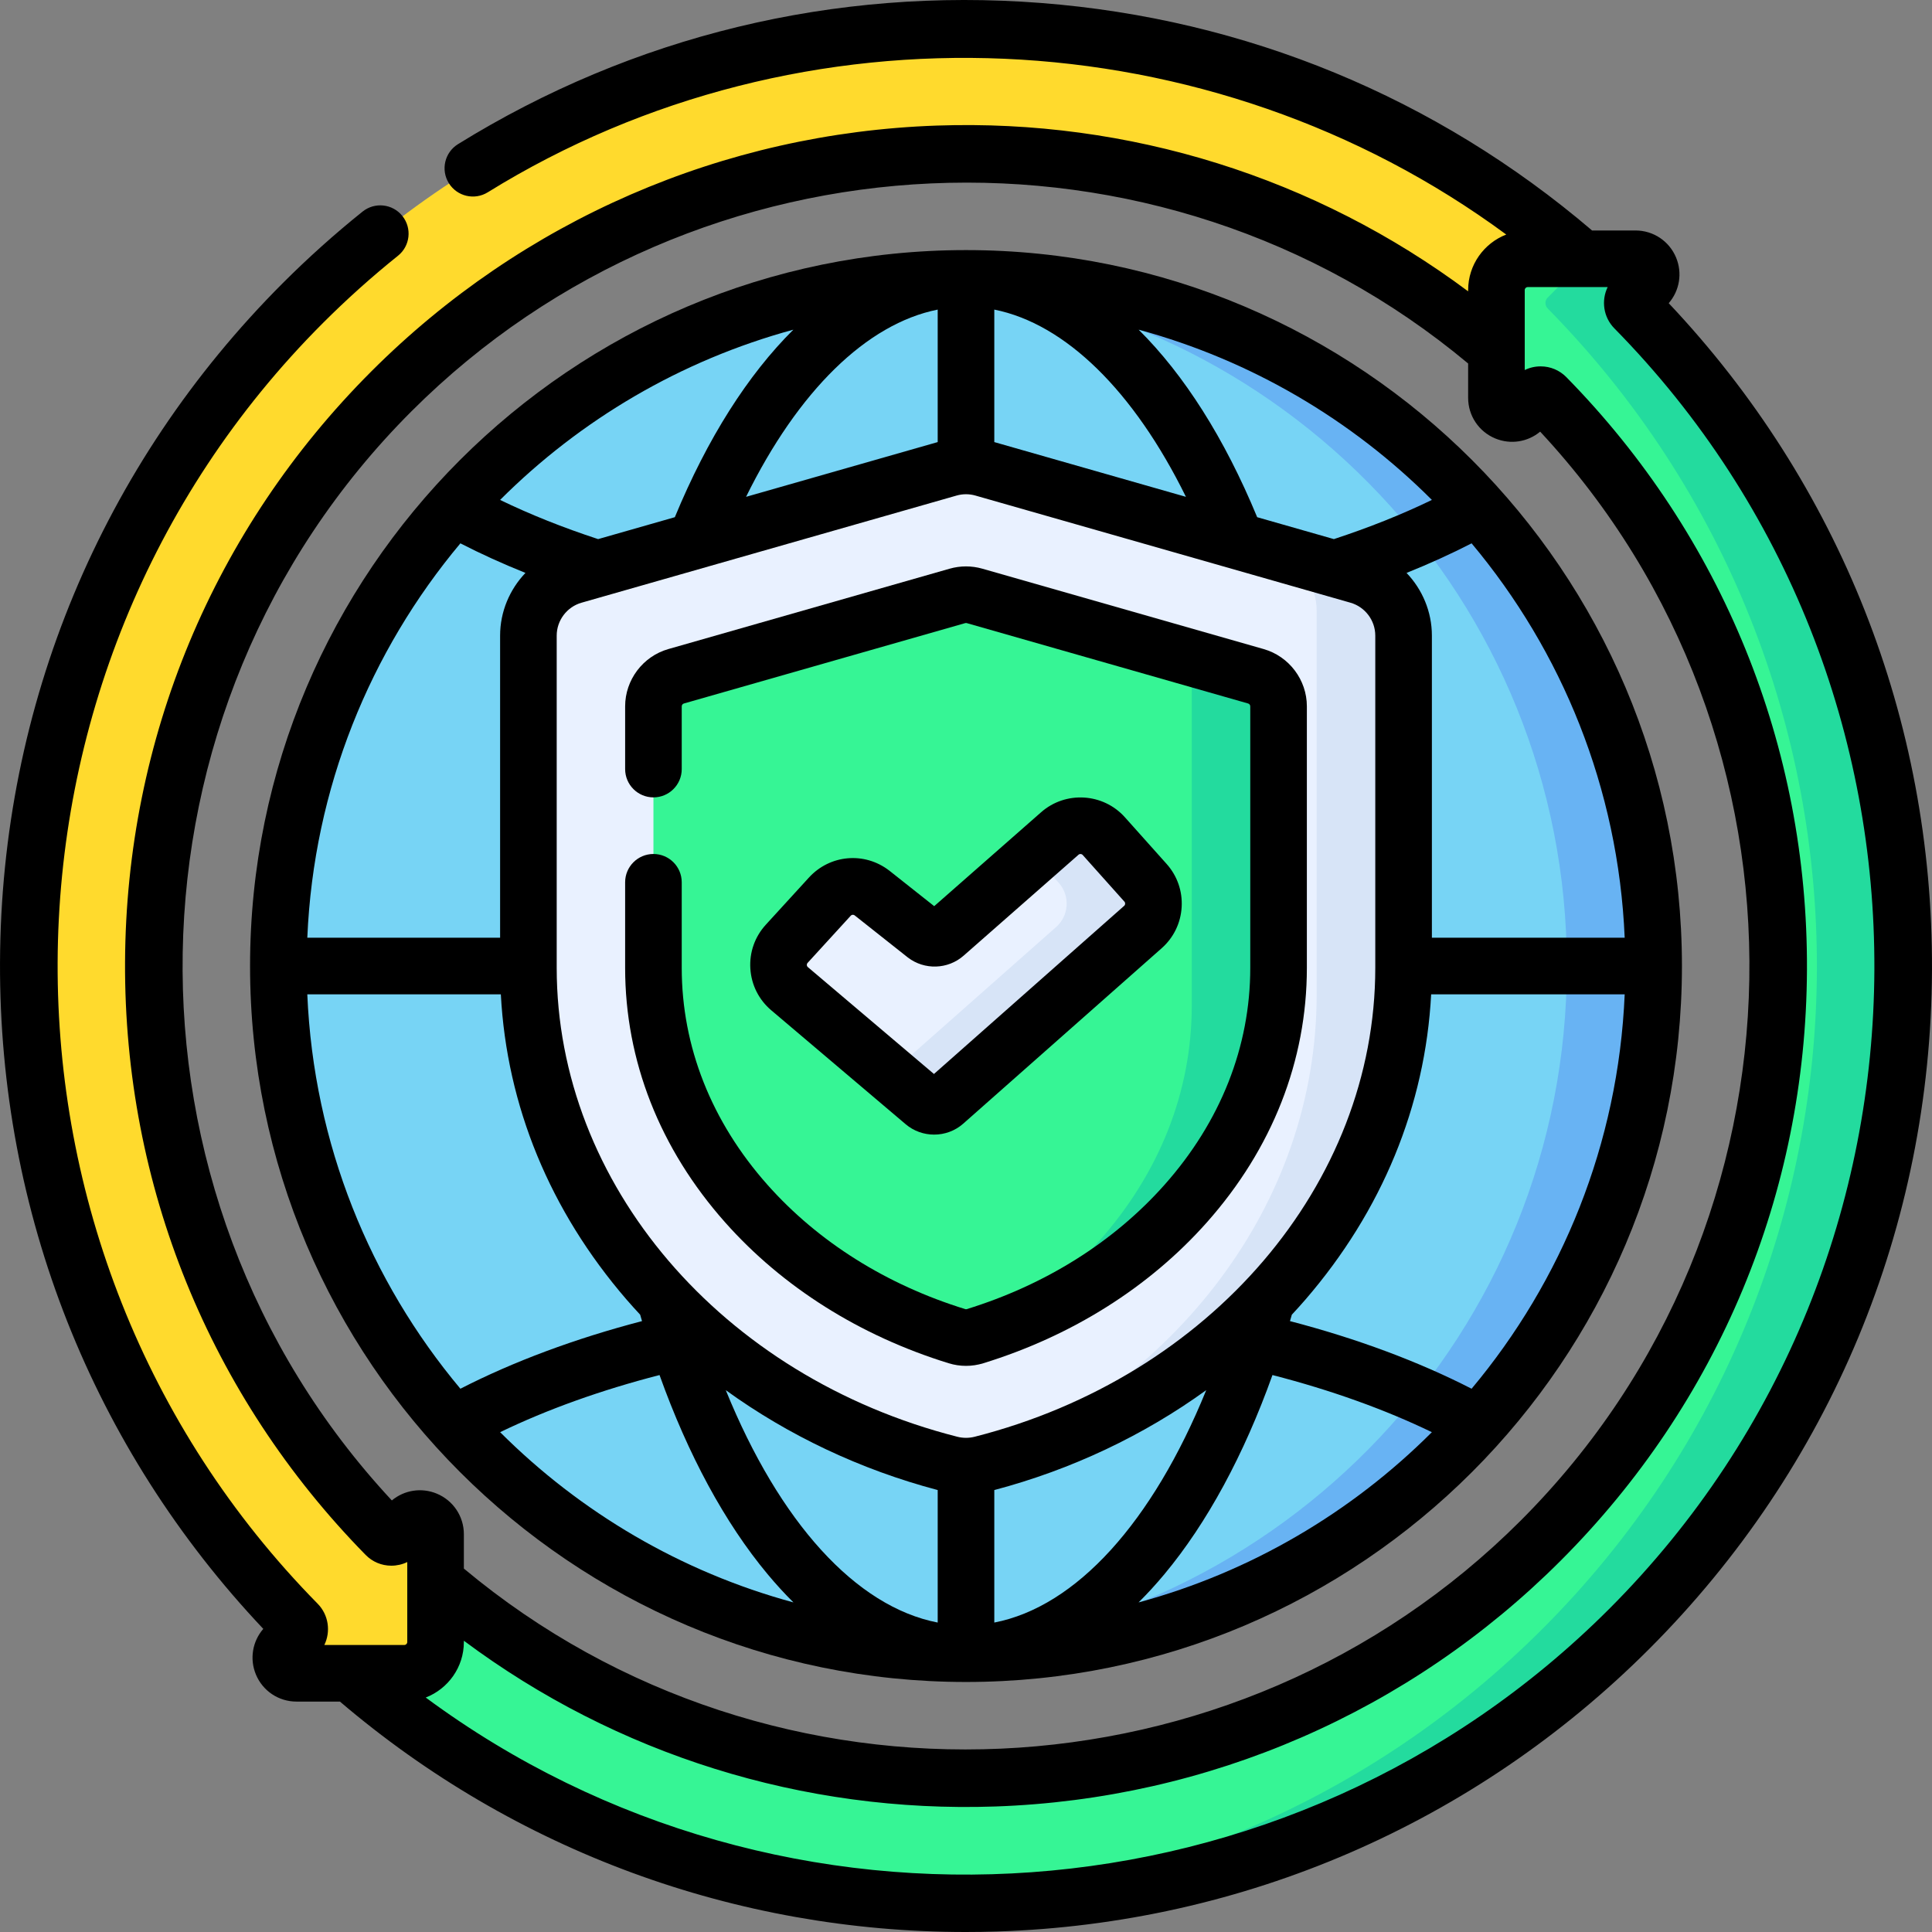
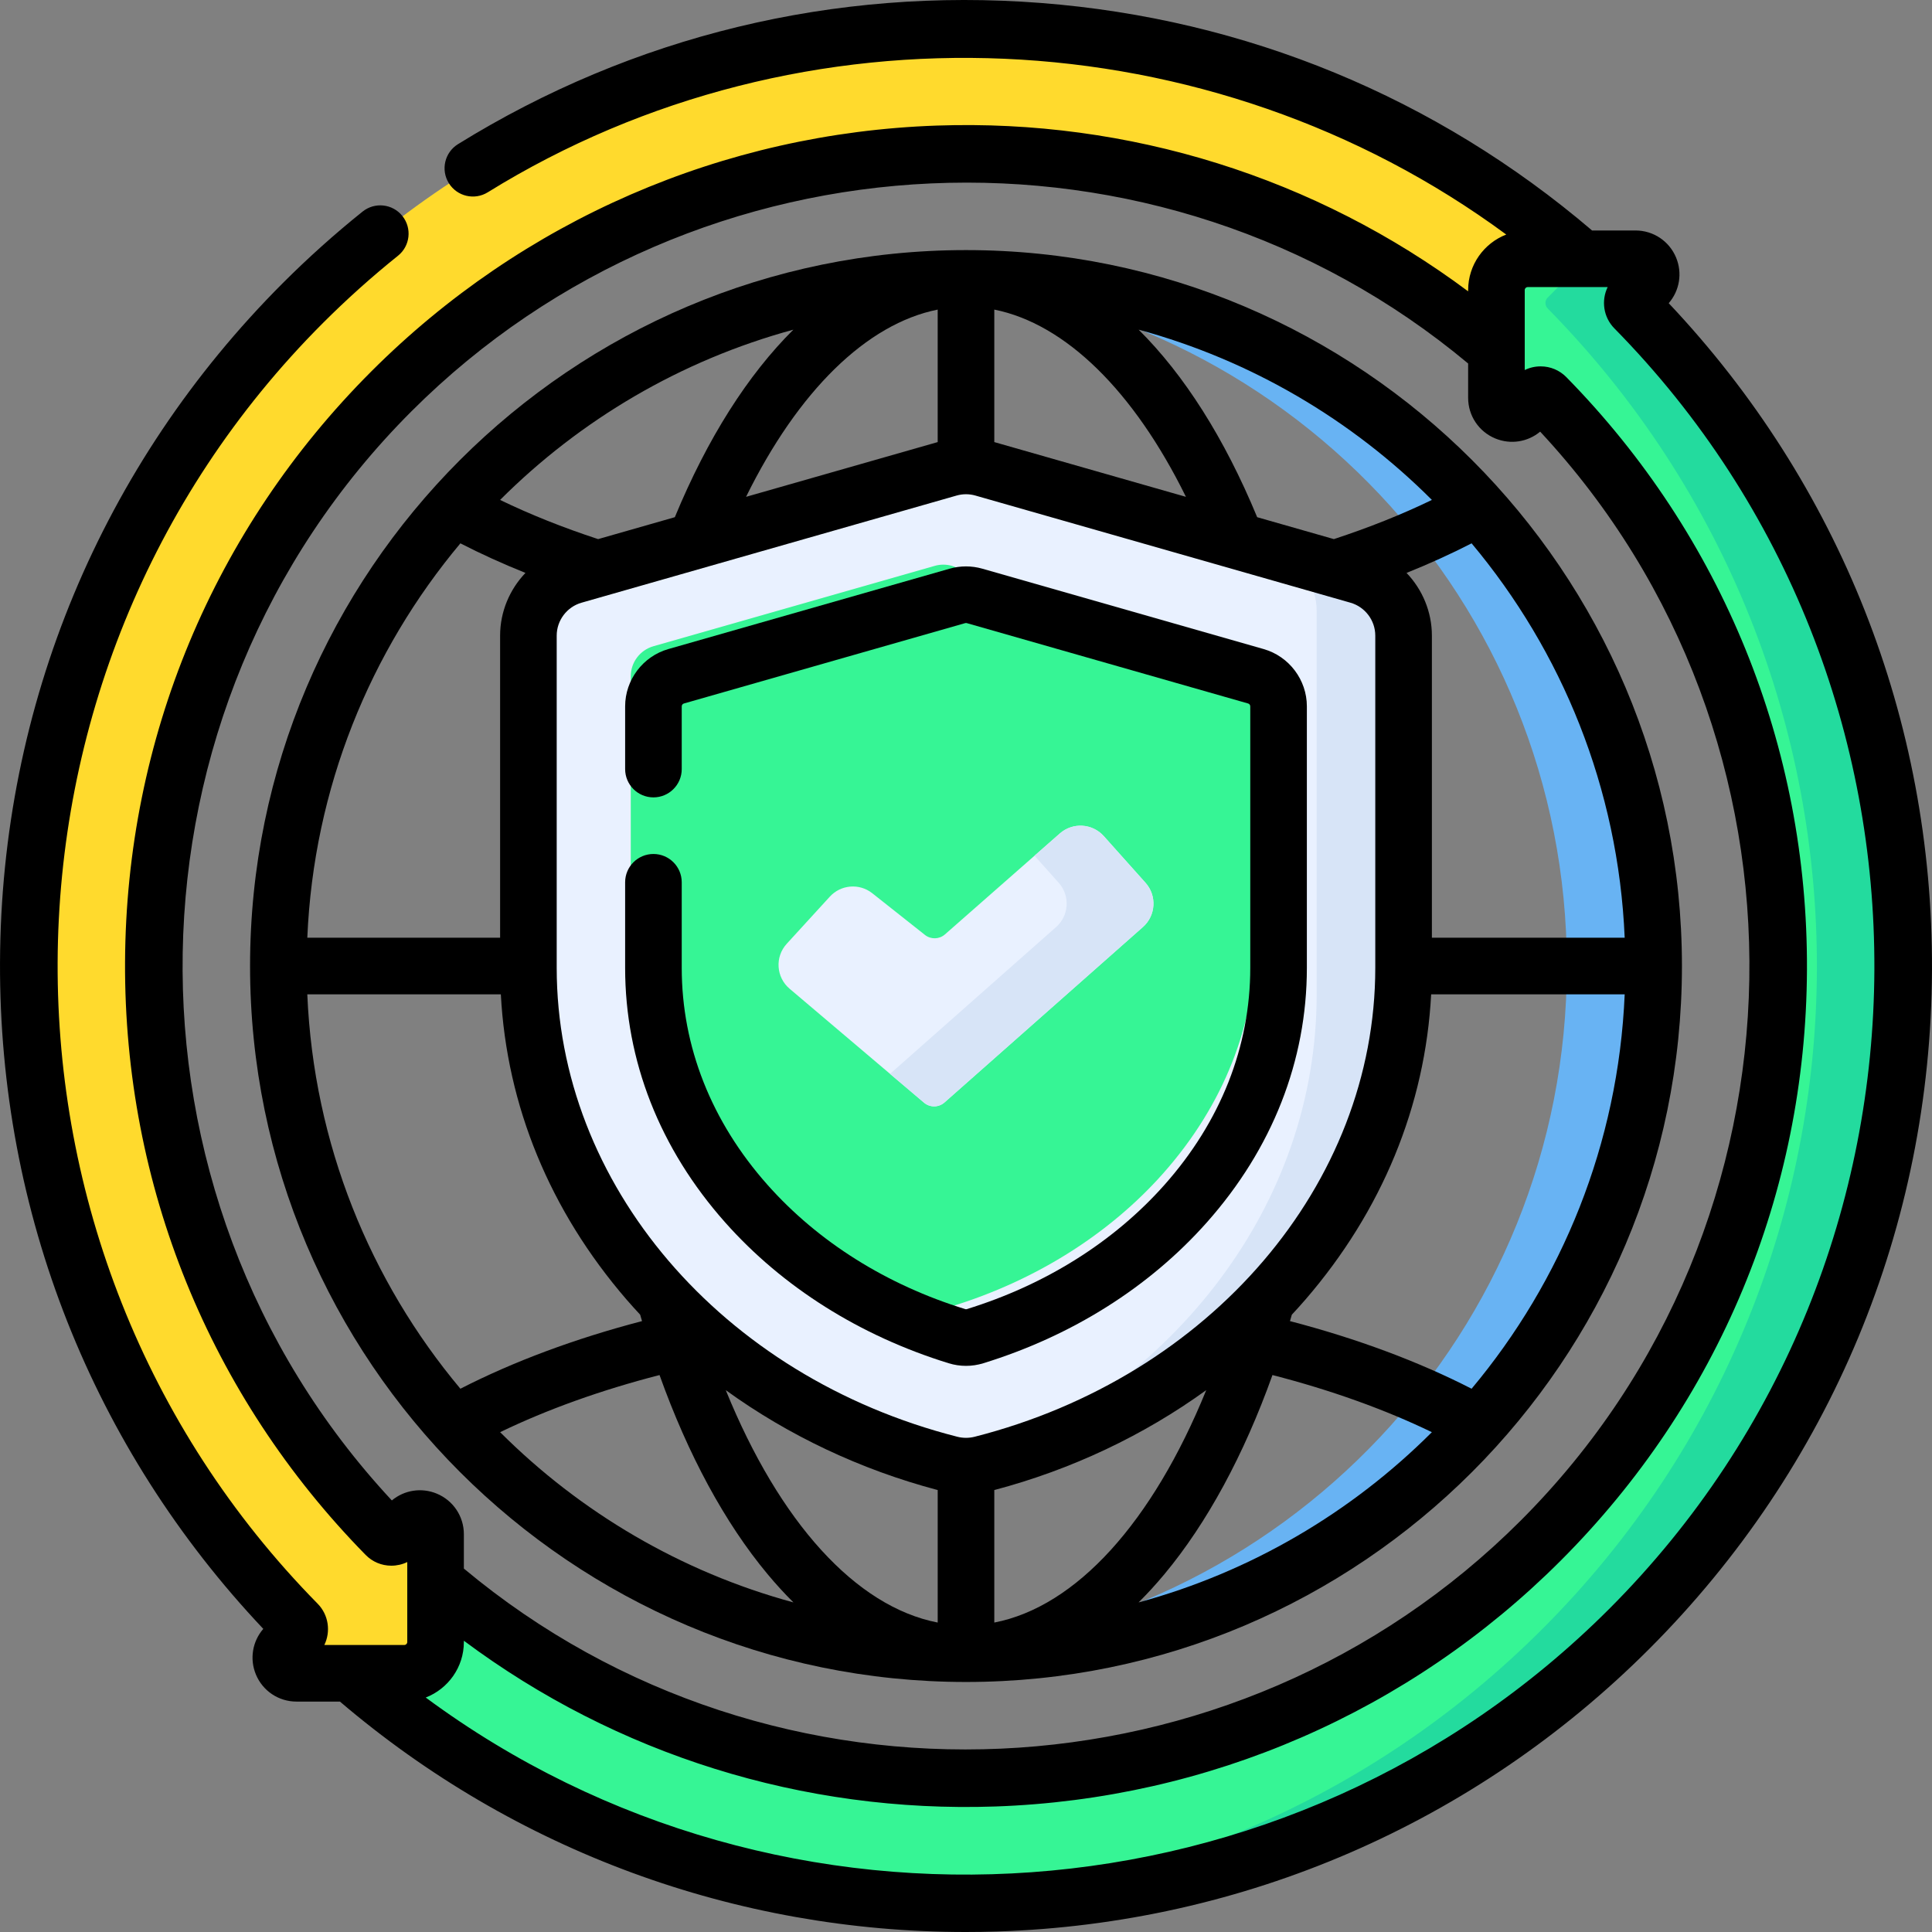
<svg xmlns="http://www.w3.org/2000/svg" id="Capa_1" enable-background="new 0 0 512.004 512.004" height="512" viewBox="0 0 512.004 512.004" width="512">
  <rect x="0" y="0" width="512.004" height="512.004" fill="#808080" stroke="none" />
  <g>
    <g>
      <g>
-         <circle cx="256.002" cy="256.011" fill="#77d4f5" r="182.233" />
        <path d="m256.002 73.777c-3.864 0-7.696.135-11.5.372 95.285 5.936 170.733 85.081 170.733 181.862s-75.448 175.926-170.733 181.862c3.804.237 7.636.372 11.5.372 100.645 0 182.233-81.589 182.233-182.233s-81.588-182.235-182.233-182.235z" fill="#68b3f3" />
      </g>
      <g>
        <path d="m371.968 256.49c0 62.437-47.248 115.108-111.827 131.535-2.715.691-5.563.691-8.278 0-64.579-16.427-111.827-69.098-111.827-131.535v-88.046c0-7.397 4.903-13.897 12.015-15.929l99.4-28.4c2.975-.85 6.128-.85 9.102 0l99.4 28.4c7.112 2.032 12.015 8.533 12.015 15.929z" fill="#e9f1ff" />
-         <path d="m332.827 179.224c3.556 1.016 6.008 4.266 6.008 7.965v69.302c0 22.737-8.513 44.344-24.618 62.483-14.289 16.093-33.85 28.353-55.829 35.135-1.551.479-3.22.479-4.771 0-21.979-6.783-41.541-19.042-55.829-35.135-16.105-18.139-24.618-39.745-24.618-62.483v-69.302c0-3.698 2.452-6.949 6.008-7.965l74.55-21.3c1.487-.425 3.064-.425 4.551 0z" fill="#36f595" />
+         <path d="m332.827 179.224v69.302c0 22.737-8.513 44.344-24.618 62.483-14.289 16.093-33.85 28.353-55.829 35.135-1.551.479-3.22.479-4.771 0-21.979-6.783-41.541-19.042-55.829-35.135-16.105-18.139-24.618-39.745-24.618-62.483v-69.302c0-3.698 2.452-6.949 6.008-7.965l74.55-21.3c1.487-.425 3.064-.425 4.551 0z" fill="#36f595" />
        <g>
          <g>
            <path d="m244.878 292.224-35.624-30.198c-3.586-3.036-3.932-8.444-.761-11.911l11.419-12.49c2.902-3.174 7.751-3.599 11.161-.978l14.092 11.154c1.569 1.206 3.771 1.133 5.258-.173l30.45-26.751c3.416-3.001 8.613-2.688 11.643.702l11.059 12.371c3.06 3.423 2.752 8.683-.688 11.725l-52.588 46.49c-1.542 1.364-3.85 1.389-5.421.059z" fill="#e9f1ff" />
          </g>
        </g>
        <path d="m359.953 152.515-23.024-6.578c7.106 2.036 12.004 8.533 12.004 15.926v101.672c0 55.658-37.546 103.555-91.445 124.936.892-.079 1.779-.222 2.652-.444 64.579-16.427 111.827-69.098 111.827-131.535v-88.046c.001-7.399-4.902-13.899-12.014-15.931z" fill="#d7e4f7" />
-         <path d="m332.827 179.224-22.333-6.381c3.192 1.211 5.341 4.281 5.341 7.743v85.905c0 22.737-8.513 44.344-24.618 62.483-8.59 9.675-19.095 17.951-30.876 24.497 21.181-6.896 40.014-18.885 53.876-34.498 16.105-18.139 24.618-39.745 24.618-62.483v-69.302c0-3.698-2.452-6.948-6.008-7.964z" fill="#23db9e" />
        <path d="m303.574 233.951-11.059-12.371c-3.031-3.39-8.227-3.704-11.643-.702l-6.713 5.897 6.415 7.176c3.06 3.423 2.752 8.683-.688 11.725l-44.017 38.913 9.009 7.636c1.57 1.329 3.879 1.304 5.42-.059l52.588-46.49c3.439-3.043 3.748-8.302.688-11.725z" fill="#d7e4f7" />
      </g>
      <path d="m391.616 65.939 4.959 26.905 22.579-24.264z" fill="#ffda2d" />
      <path d="m396.575 92.844v-15.98c0-4.575 3.709-8.283 8.283-8.283h14.296c-97.618-85.145-245.904-81.25-338.868 11.714-96.56 96.56-97.043 252.816-1.448 349.973.797.81.799 2.107-.004 2.911l-3.192 3.192c-2.609 2.609-.761 7.07 2.929 7.07h28.575c4.575 0 8.283-3.708 8.283-8.283v-28.575c0-3.69-4.461-5.538-7.07-2.929l-3.167 3.167c-.814.813-2.142.813-2.948-.008-82.632-84.219-82.142-219.477 1.471-303.089 80.306-80.306 208.249-83.929 292.86-10.88z" fill="#ffda2d" />
      <path d="m433.166 81.754c-.797-.81-.8-2.107.004-2.911l3.192-3.192c2.609-2.609.761-7.07-2.929-7.07h-28.575c-4.575 0-8.283 3.709-8.283 8.283v28.576c0 3.69 4.461 5.538 7.07 2.928l3.167-3.167c.814-.813 2.142-.813 2.948.008 82.632 84.218 82.142 219.477-1.471 303.089-80.306 80.306-208.249 83.928-292.86 10.88v15.98c0 4.575-3.709 8.283-8.283 8.283h-14.296c97.618 85.144 245.904 81.249 338.868-11.714 96.56-96.561 97.043-252.816 1.448-349.973z" fill="#36f595" />
      <g>
        <path d="m433.166 81.754c-.797-.81-.8-2.107.004-2.911l3.192-3.192c2.609-2.609.761-7.07-2.929-7.07h-23c3.69 0 5.538 4.461 2.929 7.07l-3.192 3.192c-.804.804-.802 2.101-.004 2.911 95.595 97.157 95.113 253.413-1.447 349.973-45.592 45.592-104.49 69.745-164.192 72.495 67.365 3.101 135.749-21.052 187.192-72.495 96.559-96.561 97.042-252.816 1.447-349.973z" fill="#23db9e" />
      </g>
    </g>
    <g>
      <path d="m442.229 80.35c2.884-3.319 3.662-7.974 1.96-12.083-1.809-4.365-6.03-7.187-10.756-7.187h-11.511c-41.31-35.25-91.752-56.09-146.075-60.294-54.695-4.236-108.113 8.708-154.48 37.423-3.521 2.181-4.608 6.803-2.428 10.324s6.803 4.609 10.325 2.428c83.43-51.666 191.725-46.438 269.909 11.196-5.898 2.289-10.097 8.01-10.097 14.706v.346c-40.43-30.17-89.84-45.691-140.803-43.929-56.583 1.95-109.804 25.084-149.86 65.14-41.828 41.828-65.009 97.438-65.274 156.588-.265 59.11 22.376 114.888 63.755 157.061 1.8 1.834 4.209 2.85 6.783 2.861 1.471.005 2.947-.327 4.253-.968v21.196c0 .432-.351.783-.784.783h-21.193c1.734-3.547 1.147-7.97-1.769-10.934-92.433-93.943-91.802-246.201 1.406-339.409 6.29-6.291 12.979-12.287 19.882-17.821 3.232-2.591 3.751-7.311 1.16-10.543-2.592-3.232-7.311-3.752-10.543-1.16-7.329 5.876-14.43 12.241-21.106 18.918-48.092 48.092-74.72 112.03-74.979 180.038-.253 66.181 24.483 128.694 69.771 176.643-2.884 3.319-3.662 7.974-1.96 12.084 1.809 4.365 6.03 7.186 10.755 7.186h11.517c46.374 39.555 104.868 61.063 165.854 61.063 2.768 0 5.55-.045 8.328-.134 65.229-2.09 126.58-28.669 172.752-74.84 48.091-48.094 74.719-112.032 74.979-180.04.253-66.181-24.482-128.693-69.771-176.642zm-338.387 317.283c-75.704-81.283-73.82-209.609 5.176-288.605 75.796-75.796 198.15-81.098 280.057-12.696v9.108c0 4.726 2.821 8.947 7.187 10.755 4.036 1.673 8.596.952 11.9-1.805 75.705 81.282 73.821 209.608-5.177 288.604-75.794 75.797-198.147 81.099-280.056 12.696v-9.108c0-4.726-2.821-8.947-7.187-10.755-4.035-1.673-8.595-.952-11.9 1.806zm322.572 28.79c-84.665 84.665-218.899 93.499-313.589 23.444 5.901-2.287 10.104-8.01 10.104-14.709v-.346c40.433 30.169 89.854 45.676 140.802 43.929 56.583-1.95 109.805-25.084 149.861-65.14 41.828-41.828 65.009-97.438 65.273-156.588.265-59.11-22.377-114.888-63.756-157.06-1.801-1.834-4.209-2.85-6.782-2.861-.015 0-.029 0-.045 0-1.483 0-2.914.334-4.208.968v-21.197c0-.432.352-.783.783-.783h21.192c-1.735 3.548-1.147 7.971 1.77 10.934 92.433 93.943 91.803 246.202-1.405 339.409z" />
      <path d="m256.002 445.744c104.619 0 189.733-85.114 189.733-189.733s-85.114-189.734-189.733-189.734-189.733 85.115-189.733 189.734 85.114 189.733 189.733 189.733zm-174.562-182.233h51.288c1.566 29.527 13.002 57.367 33.327 80.903 1.169 1.354 2.376 2.681 3.598 3.996.163.568.327 1.134.492 1.699-17.727 4.624-34.073 10.711-48.133 17.922-23.917-28.561-38.888-64.848-40.572-104.52zm40.571-119.519c5.434 2.791 11.189 5.408 17.24 7.836-4.186 4.384-6.716 10.288-6.716 16.617v80.066h-51.095c1.684-39.672 16.655-75.959 40.571-104.519zm141.491-61.948c18.811 3.769 36.949 21.513 50.785 49.623l-50.785-14.509zm-15 0v35.113l-50.786 14.51c13.836-28.11 31.975-45.854 50.786-49.623zm5.011 49.282c.811-.232 1.646-.348 2.481-.349.003 0 .006.001.008.001.003 0 .005-.001.008-.001.835.001 1.67.117 2.482.35l99.4 28.398c3.872 1.107 6.576 4.692 6.576 8.719v88.046c0 57.265-43.661 108.365-106.175 124.268-1.5.381-3.085.381-4.582 0-62.515-15.902-106.177-67.003-106.177-124.268v-88.046c0-4.027 2.704-7.612 6.576-8.718zm136.48 12.665c23.917 28.561 38.887 64.848 40.571 104.52h-51.095v-80.066c0-6.328-2.53-12.233-6.716-16.617 6.05-2.429 11.806-5.046 17.24-7.837zm-.001 224.04c-14.06-7.211-30.406-13.298-48.133-17.922.166-.565.33-1.131.493-1.7 1.222-1.315 2.428-2.641 3.597-3.995 20.325-23.536 31.762-51.377 33.327-80.903h51.288c-1.684 39.672-16.655 75.96-40.572 104.52zm-141.49 61.966c-21.709-4.219-41.919-26.565-56.163-61.59 16.566 11.991 35.721 21.074 56.163 26.473zm15 0v-35.117c20.442-5.399 39.597-14.482 56.163-26.473-14.244 35.025-34.454 57.371-56.163 61.59zm-130.962-50.454c12.479-6.033 26.784-11.163 42.245-15.14 7.57 21.159 17.316 39.189 28.633 52.772 2.232 2.679 4.519 5.171 6.853 7.485-29.812-8.092-56.486-23.885-77.731-45.117zm176.047 37.632c11.316-13.583 21.062-31.613 28.632-52.772 15.462 3.977 29.766 9.107 42.245 15.14-21.244 21.233-47.919 37.025-77.73 45.117 2.334-2.314 4.621-4.806 6.853-7.485zm70.885-284.689c-7.966 3.857-16.668 7.329-25.974 10.383l-20.332-5.809c-8.668-20.965-19.366-37.742-31.409-49.693 29.805 8.096 56.475 23.888 77.715 45.119zm-200.634 4.575-20.331 5.809c-9.308-3.054-18.01-6.526-25.975-10.383 21.24-21.231 47.909-37.024 77.714-45.119-12.043 11.951-22.741 28.729-31.408 49.693z" />
      <path d="m251.401 361.273c1.505.466 3.054.698 4.602.698 1.547 0 3.094-.232 4.596-.696 23.509-7.255 43.989-20.16 59.227-37.322 17.343-19.533 26.51-42.861 26.51-67.463v-69.302c0-7.009-4.707-13.25-11.447-15.176l-74.551-21.301c-2.835-.809-5.834-.809-8.671 0l-74.551 21.301c-6.739 1.927-11.446 8.167-11.446 15.176v16.628c0 4.143 3.358 7.5 7.5 7.5s7.5-3.357 7.5-7.5v-16.628c0-.348.234-.658.568-.753l74.549-21.3c.143-.041.292-.04.431 0l74.549 21.299c.335.096.569.406.569.754v69.302c0 20.874-7.858 40.758-22.727 57.504-13.415 15.109-31.546 26.503-52.436 32.949-.108.034-.233.032-.345-.002-20.886-6.444-39.017-17.838-52.433-32.947-14.868-16.746-22.727-36.63-22.727-57.504v-22.674c0-4.143-3.358-7.5-7.5-7.5s-7.5 3.357-7.5 7.5v22.674c0 24.602 9.167 47.93 26.51 67.463 15.238 17.162 35.718 30.067 59.223 37.32z" />
-       <path d="m204.404 267.747 35.624 30.198c.001.002.003.003.005.005 2.158 1.825 4.84 2.735 7.52 2.735 2.766 0 5.529-.969 7.712-2.9l52.592-46.493c3.168-2.804 5.05-6.674 5.297-10.898.248-4.224-1.169-8.287-3.988-11.442l-11.059-12.372c-5.752-6.432-15.703-7.033-22.186-1.338l-28.345 24.902-11.849-9.379c-.028-.021-.056-.044-.084-.065-6.549-5.035-15.692-4.232-21.267 1.864l-11.419 12.49c-2.922 3.195-4.379 7.335-4.103 11.656s2.249 8.242 5.55 11.037zm9.623-12.571 11.419-12.489c.155-.17.366-.257.579-.257.159 0 .318.049.457.148l14.028 11.104c.028.021.056.044.084.065 4.398 3.381 10.614 3.178 14.779-.484l30.45-26.751c.322-.286.815-.254 1.102.065l11.058 12.37c.145.162.211.354.198.569-.013.217-.101.399-.261.54l-50.411 44.565-33.409-28.318c-.169-.144-.262-.328-.276-.549s.054-.415.203-.578z" />
    </g>
  </g>
</svg>